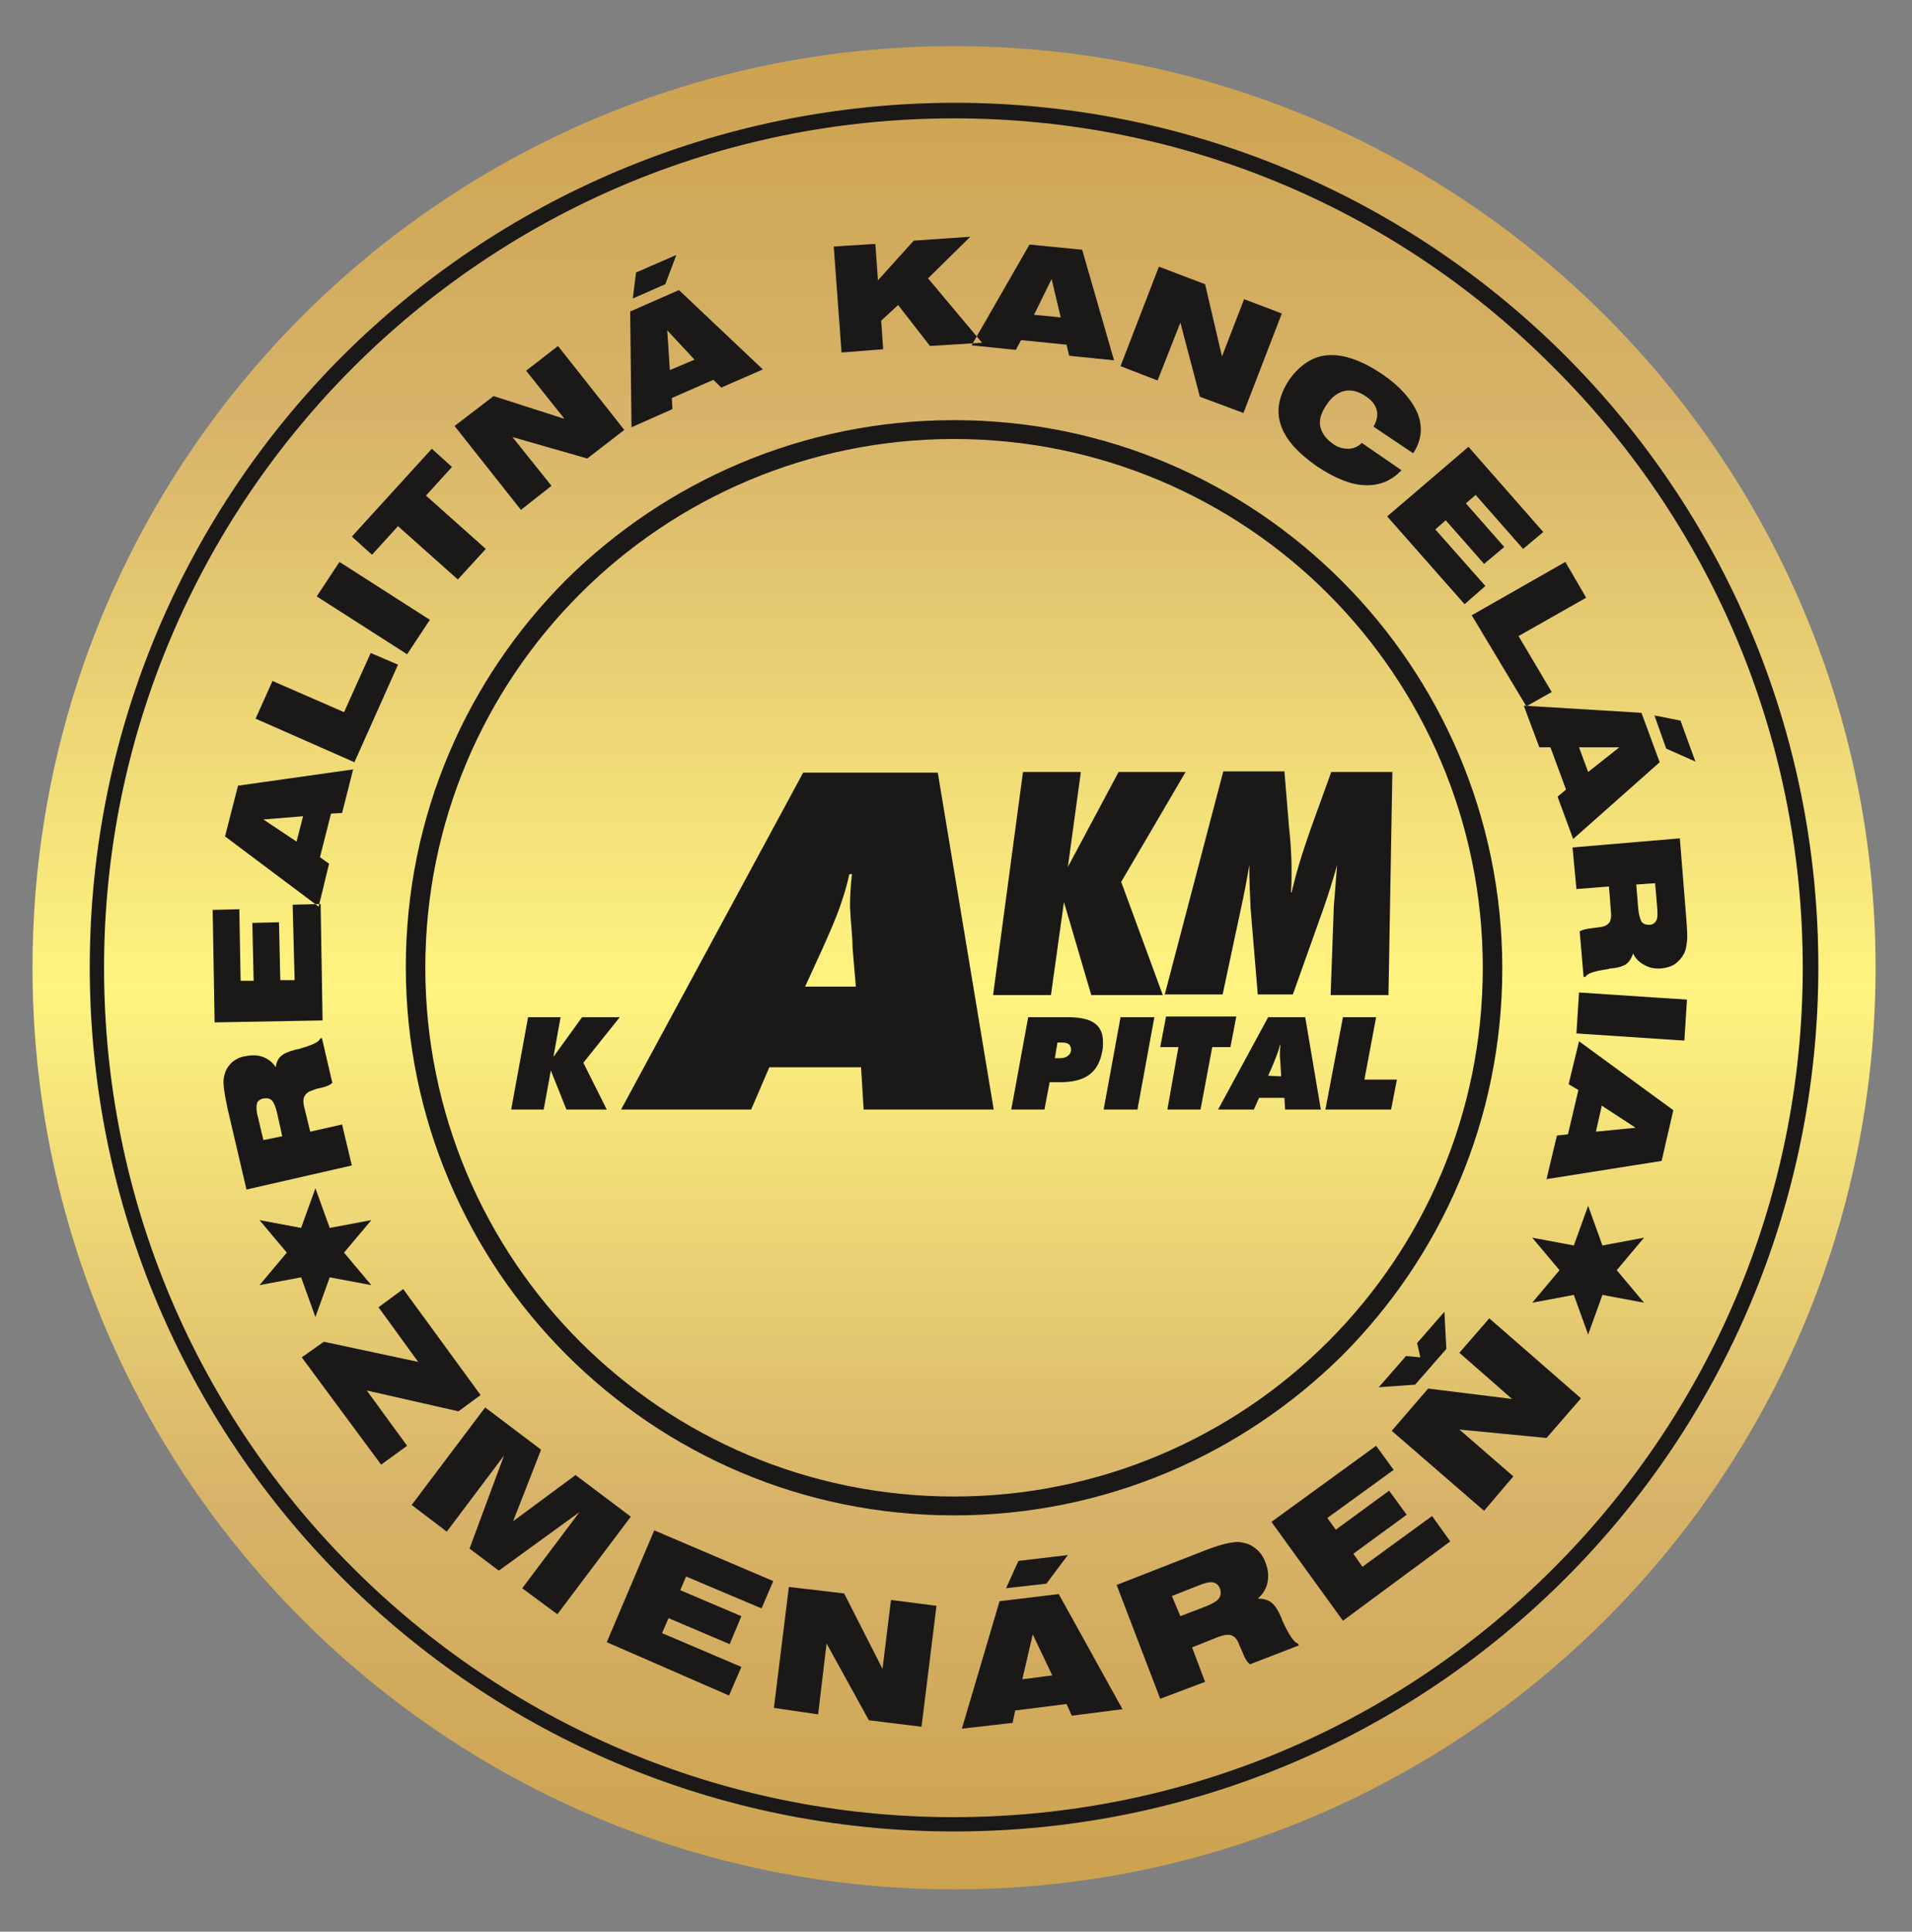
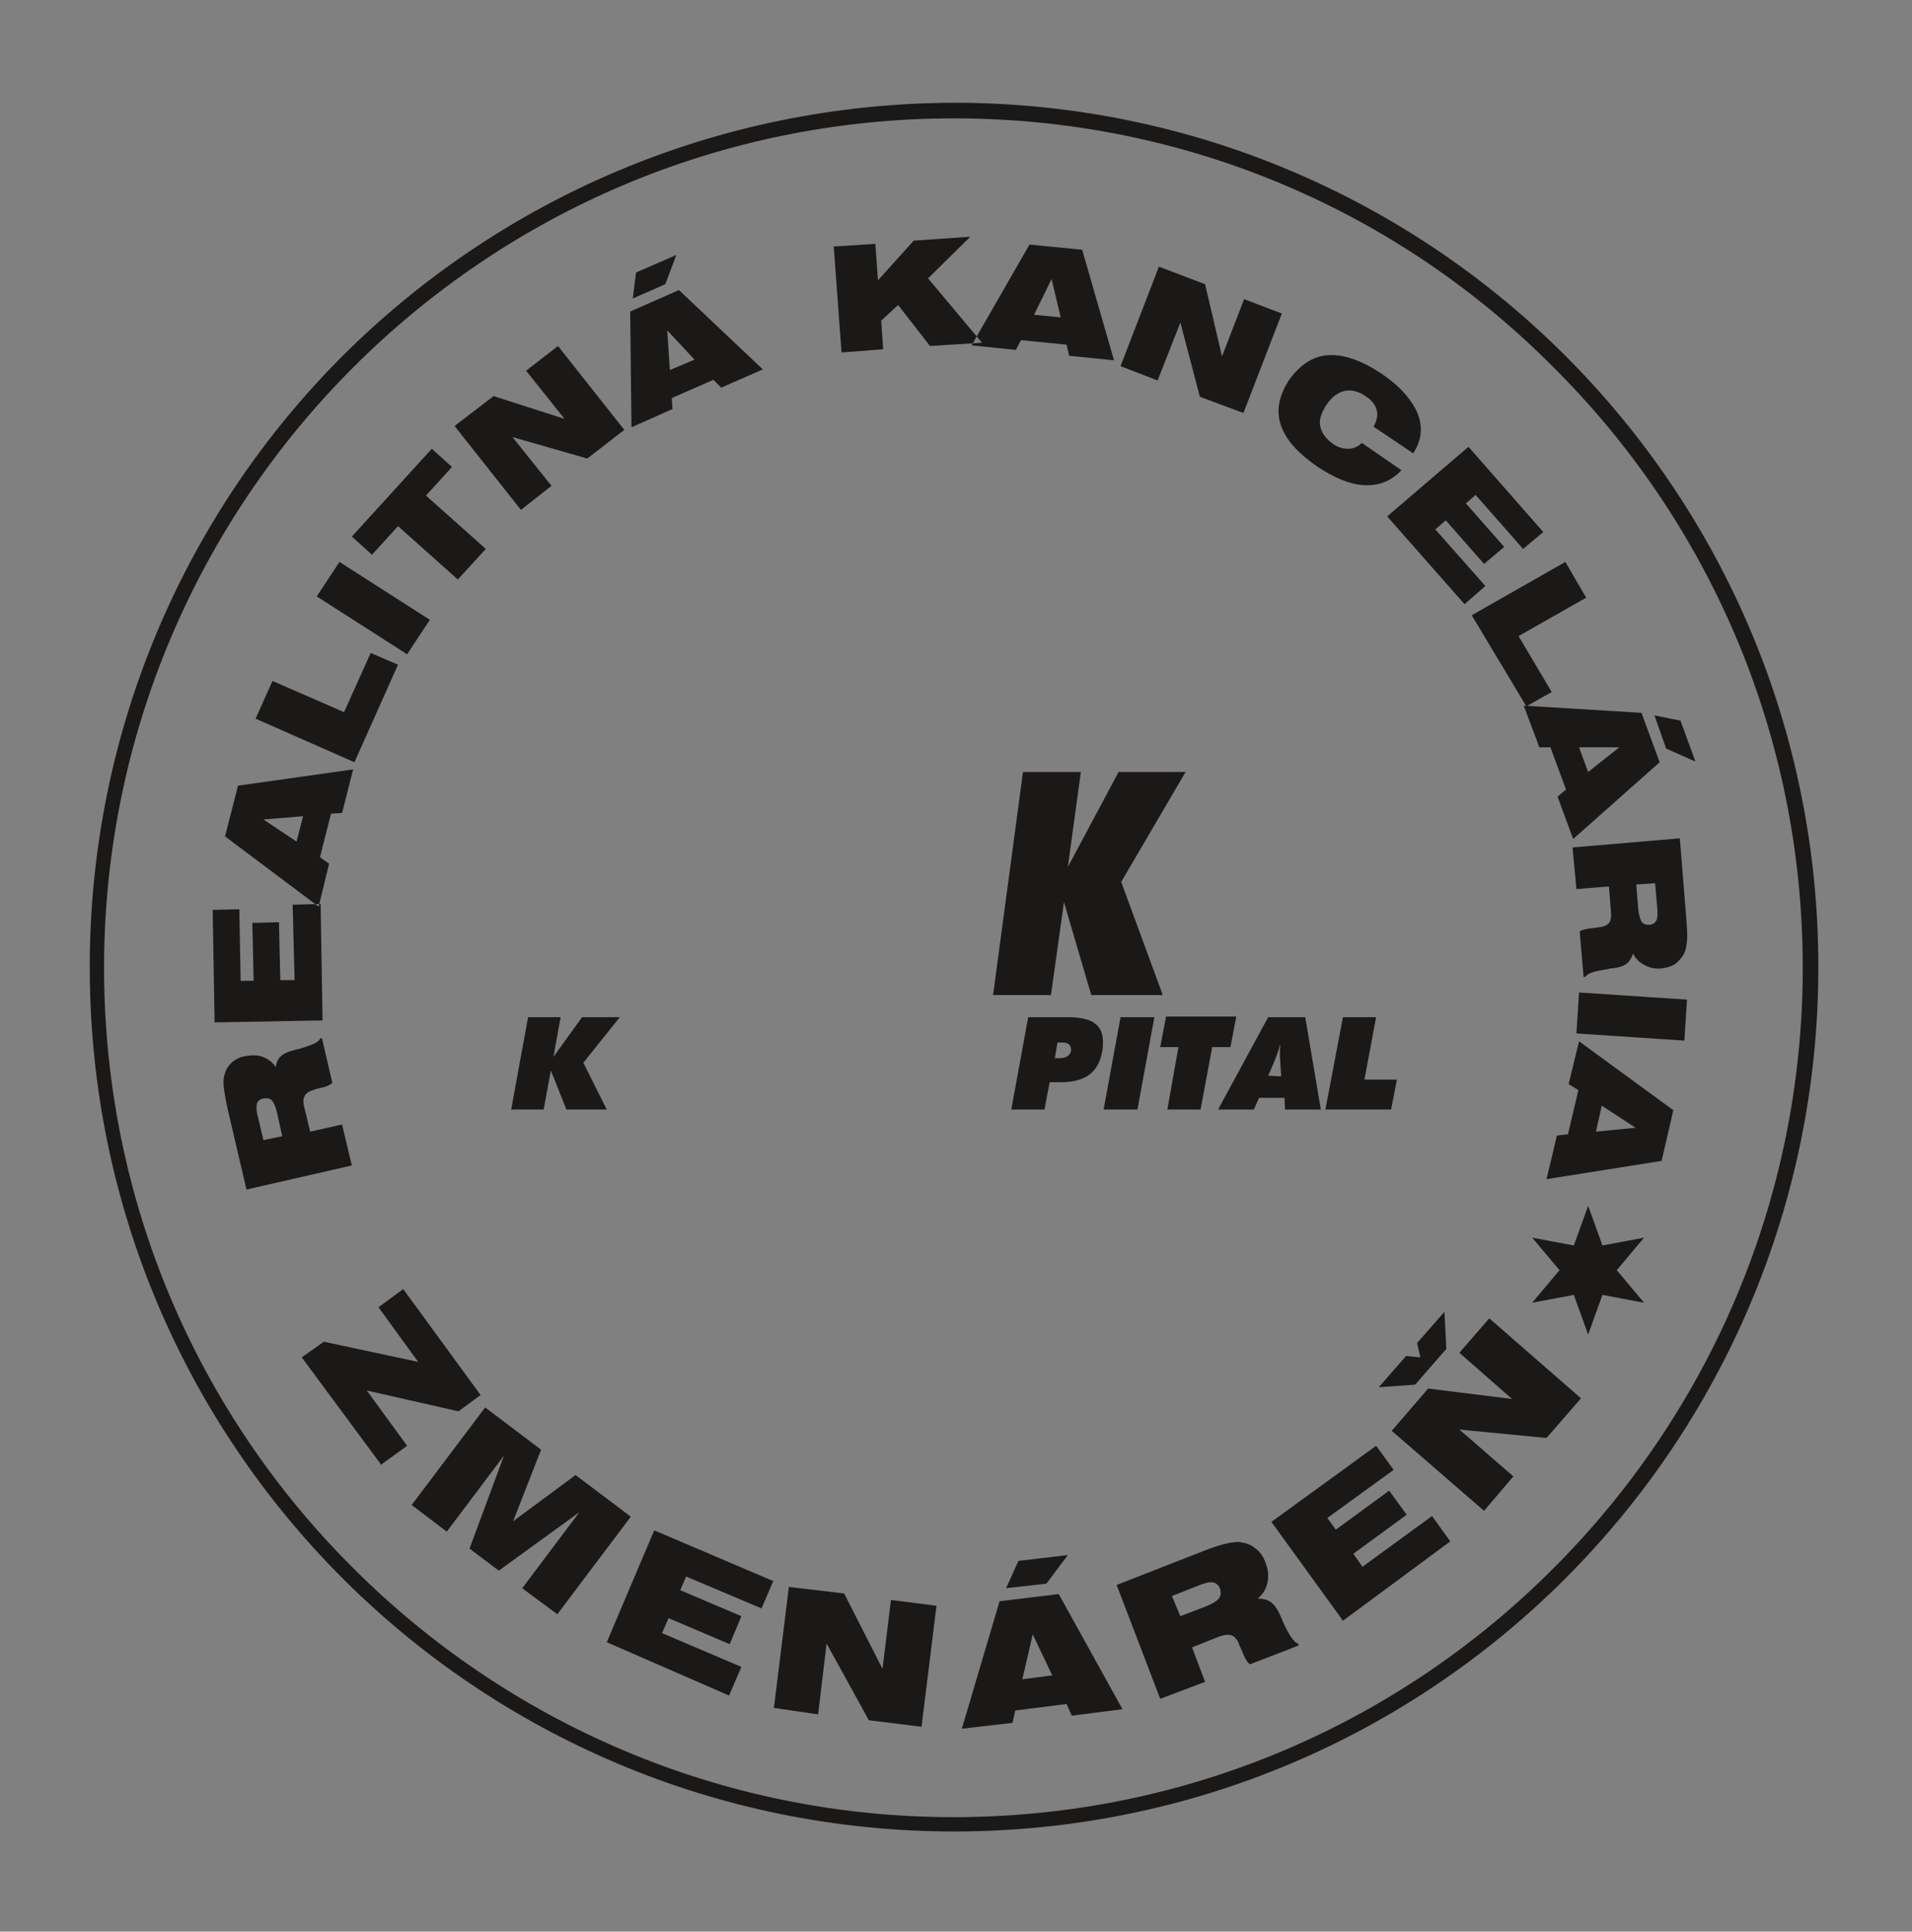
<svg xmlns="http://www.w3.org/2000/svg" version="1.1" id="Layer_1" x="0px" y="0px" viewBox="0 0 294 297" enable-background="new 0 0 294 297" xml:space="preserve">
  <rect x="0" y="0" width="294" height="297" fill="#808080" stroke="none" />
  <g id="Layer1000">
    <linearGradient id="path16_00000065035405516871434090000002069703061431284892_" gradientUnits="userSpaceOnUse" x1="146.707" y1="554.927" x2="146.707" y2="271.463" gradientTransform="matrix(1 0 0 -1 0 562)">
      <stop offset="0" style="stop-color:#CCA24F" />
      <stop offset="0.2" style="stop-color:#D7B369" />
      <stop offset="0.51" style="stop-color:#FFF480" />
      <stop offset="0.79" style="stop-color:#D7B369" />
      <stop offset="1" style="stop-color:#CCA24F" />
    </linearGradient>
-     <path id="path16" fill="url(#path16_00000065035405516871434090000002069703061431284892_)" d="M146.7,7.1   c78.3,0,141.7,63.5,141.7,141.7c0,78.3-63.5,141.7-141.7,141.7C68.4,290.5,5,227.1,5,148.8C5,70.5,68.4,7.1,146.7,7.1z" />
-     <path id="path18" fill-rule="evenodd" clip-rule="evenodd" fill="#1B1918" d="M204.6,153h8.9l0.6-34.3h-9.4l-3,8.3   c-0.8,2.3-2,5.6-3.1,10.2h-0.1c0.1-1.1,0.1-2.1,0.1-3.1c0-3-0.2-5.2-0.4-7l-0.7-8.5h-9.4l-9,34.3h8.9l2.9-13.6   c0.4-1.8,0.8-3.9,1.2-6.3c0,2.5,0.1,4.7,0.2,6.7l1.1,13.2h5.4l4.7-13.2c0.7-2,1.4-4.2,2.1-6.7c-0.2,2.8-0.4,4.9-0.5,6.3L204.6,153z   " />
    <path id="path20" fill-rule="evenodd" clip-rule="evenodd" fill="#1B1918" d="M152.7,153h8.9l2-14.3l4.2,14.3h11l-6.4-17.4   l9.9-16.9h-10.3l-7.8,14.6l2-14.6h-8.9L152.7,153z" />
-     <path id="path22" fill-rule="evenodd" clip-rule="evenodd" fill="#1B1918" d="M123.8,151.7l2.7-5.9c1.2-2.8,3-6.4,4.1-11.4h0.4   c-0.2,1.8-0.3,3.5-0.3,5c0.1,2.5,0.4,4.6,0.4,6.4l0.5,5.9H123.8z M95.5,170.6h20l2.8-6.5h14.1l0.4,6.5h20l-8.6-51.8h-20.7   L95.5,170.6z" />
    <path id="path24" fill-rule="evenodd" clip-rule="evenodd" fill="#1B1918" d="M203.8,170.6h10.1l0.9-4.6h-5l1.8-9.6h-5.1   L203.8,170.6z M195,165.4l0.7-1.6c0.3-0.8,0.8-1.8,1.1-3.1h0.1c-0.1,0.5-0.1,1-0.1,1.4c0,0.7,0.1,1.3,0.1,1.8l0.1,1.6L195,165.4z    M187.3,170.6h5.5l0.8-1.8h3.9l0.1,1.8h5.5l-2.4-14.2H195L187.3,170.6z M179.5,170.6h5.1l1.8-9.6h2.8l0.9-4.7h-10.8l-0.9,4.7h2.8   L179.5,170.6z M169.7,170.6h5.2l2.6-14.2h-5.2L169.7,170.6z M155.5,170.6h5.1l0.8-4.2h1.6c3.8,0,5.9-1.4,6.5-4.8   c0.1-0.5,0.1-1,0.1-1.4c0-2.7-1.8-3.8-5.4-3.8h-6.1L155.5,170.6z M162.6,160.3h0.8c0.9,0,1.3,0.4,1.3,1.2c-0.1,0.7-0.7,1.2-1.7,1.2   h-0.8L162.6,160.3z" />
    <path id="path26" fill-rule="evenodd" clip-rule="evenodd" fill="#1B1918" d="M78.6,170.6h5l1.1-6l2.4,6h6.2l-3.6-7.2l5.6-7h-5.8   l-4.4,6.1l1.1-6.1h-5L78.6,170.6z" />
    <path id="path28" fill-rule="evenodd" clip-rule="evenodd" fill="#1B1918" d="M146.7,15.8L146.7,15.8L146.7,15.8   c36.7,0,70,14.9,94,38.9c24.1,24.1,38.9,57.3,38.9,94h0v0v0h0c0,36.7-14.9,70-38.9,94c-24.1,24.1-57.3,38.9-94,38.9v0h0h0v0   c-36.7,0-70-14.9-94-38.9c-24.1-24.1-38.9-57.3-38.9-94h0v0v0h0c0-36.7,14.9-70,38.9-94C76.8,30.7,110,15.9,146.7,15.8L146.7,15.8   L146.7,15.8z M146.7,18.2L146.7,18.2L146.7,18.2L146.7,18.2L146.7,18.2c-36.1,0-68.7,14.6-92.4,38.3   c-23.6,23.6-38.3,56.3-38.3,92.3h0v0v0h0c0,36.1,14.6,68.7,38.3,92.3c23.6,23.6,56.3,38.3,92.3,38.3v0h0h0v0   c36.1,0,68.7-14.6,92.3-38.3c23.6-23.6,38.3-56.3,38.3-92.3h0v0v0h0c0-36.1-14.6-68.7-38.3-92.3C215.4,32.8,182.8,18.2,146.7,18.2   L146.7,18.2z" />
-     <path id="path30" fill-rule="evenodd" clip-rule="evenodd" fill="#1B1918" d="M48.5,182.7l2.2,6.1l6.4-1.2l-4.2,5l4.2,5l-6.4-1.2   l-2.2,6.1l-2.2-6.1l-6.4,1.2l4.2-5l-4.2-5l6.4,1.2L48.5,182.7z" />
-     <path id="path32" fill-rule="evenodd" clip-rule="evenodd" fill="#1B1918" d="M146.7,64.6L146.7,64.6L146.7,64.6   c23.3,0,44.3,9.4,59.6,24.7c15.2,15.2,24.7,36.3,24.7,59.6h0v0v0h0c0,23.3-9.4,44.3-24.7,59.6C191,223.6,170,233,146.7,233v0h0h0v0   c-23.3,0-44.3-9.4-59.6-24.7c-15.2-15.2-24.7-36.3-24.7-59.6h0v0v0h0c0-23.3,9.4-44.3,24.7-59.6C102.4,74,123.4,64.6,146.7,64.6   L146.7,64.6L146.7,64.6z M146.7,67.5L146.7,67.5L146.7,67.5L146.7,67.5L146.7,67.5c-22.4,0-42.8,9.1-57.5,23.8   c-14.7,14.7-23.8,35-23.8,57.5h0v0v0h0c0,22.4,9.1,42.8,23.8,57.5c14.7,14.7,35,23.8,57.5,23.8v0h0h0v0c22.4,0,42.8-9.1,57.5-23.8   c14.7-14.7,23.8-35,23.8-57.5h0v0v0h0c0-22.4-9.1-42.8-23.8-57.5C189.5,76.6,169.1,67.5,146.7,67.5L146.7,67.5z" />
    <path id="path34" fill-rule="evenodd" clip-rule="evenodd" fill="#1B1918" d="M244.2,185.4l2.2,6.1l6.4-1.2l-4.2,5l4.2,5l-6.4-1.2   l-2.2,6.1l-2.2-6.1l-6.4,1.2l4.2-5l-4.2-5l6.4,1.2L244.2,185.4z" />
    <path id="path36" fill-rule="evenodd" clip-rule="evenodd" fill="#1B1918" d="M35,170.5c-0.3-1.4-0.5-2.5-0.6-3.4   c-0.1-0.9,0-1.6,0.2-2.1c0.2-0.7,0.6-1.2,1.1-1.7c0.5-0.4,1.2-0.8,2-0.9c1-0.2,1.9-0.2,2.7,0.1c0.8,0.3,1.5,0.8,2,1.6   c0.1-0.8,0.4-1.4,0.8-1.7c0.4-0.4,1.1-0.7,2.2-1c0.1,0,0.3-0.1,0.5-0.1c2.1-0.6,3.2-1.1,3.3-1.6l0.3-0.1l1.6,6.9   c-0.3,0.3-0.9,0.6-1.9,0.8c-0.6,0.1-1,0.3-1.3,0.4c-0.6,0.2-0.9,0.5-1.1,0.9c-0.2,0.4-0.2,1,0,1.7l0.9,3.7l4.9-1.1l1.5,6.3   l-16.2,3.7L35,170.5z M43.4,174.7l-0.8-3.6c-0.2-0.9-0.5-1.6-0.8-1.9c-0.3-0.3-0.7-0.4-1.3-0.3c-0.5,0.1-0.9,0.4-1,0.8   c-0.1,0.4-0.1,1.2,0.2,2.2l0.8,3.4L43.4,174.7z M49.6,156.9L33,157.2l-0.3-17.3l4.1-0.1l0.2,11l2,0l-0.2-8.9l4.1-0.1l0.2,8.9l2.2,0   L45,139.1l4.3-0.1L49.6,156.9z M45.6,129.4l1-3.9l-6.1,0.5L45.6,129.4z M49,139.4l-14.4-10.8l2-7.8l17.7-2.5l-1.7,6.7l-1.7,0.1   l-1.7,6.7l1.4,1L49,139.4z M54.5,117.2l-15.2-6.7l2.6-5.8l11,4.8l4.1-9.1l4.2,1.8L54.5,117.2z M62.6,100.6l-13.9-8.9l3.5-5.3   l13.9,8.9L62.6,100.6z M70.4,89.1l-9.2-8.2l-4,4.4l-3.1-2.8L66.4,69l3.1,2.8l-4,4.4l9.2,8.2L70.4,89.1z M80.1,78.4L69.9,65.5l6-4.6   l10.9,3.5L80.9,57l4.9-3.8l10.2,12.9l-5.7,4.4l-11.5-3.3l6,7.5L80.1,78.4z M103,56.9l3.8-1.6l-4.2-4.5L103,56.9z M97.1,65.7   l-0.2-17.8l7.5-3.3l12.9,12.2l-6.4,2.8l-1.2-1.2l-6.4,2.8l0.1,1.7L97.1,65.7z M97.3,45.9l0.5-4l6.2-2.7l-1.7,4.5L97.3,45.9z    M129.4,54.2l-1.2-16.3l6.4-0.4l0.4,5.6l5.5-6.1l8.7-0.6l-6.5,6.4l8.3,9.9l-8,0.5l-4.9-6.3l-2.6,2.4l0.3,4.4L129.4,54.2z M159,48.4   l4.1,0.4l-1.4-5.9L159,48.4z M149.4,53.1l8.9-15.5l8.1,0.8l4.9,17l-6.9-0.7L164,53l-7-0.7l-0.8,1.5L149.4,53.1z M172.3,56.3   l5.9-15.3l7.1,2.7l2.6,11.1l3.4-8.8l5.8,2.2l-5.9,15.3l-6.7-2.5l-3-11.4l-3.5,8.9L172.3,56.3z M211.2,65.6c0.5-0.9,0.7-1.7,0.5-2.5   c-0.2-0.8-0.7-1.5-1.6-2.1c-1.1-0.8-2.2-1.1-3.3-0.9c-1,0.2-2,0.9-2.8,2.1c-0.8,1.2-1.2,2.3-1,3.3c0.2,1,0.8,1.9,1.9,2.7   c0.8,0.6,1.6,0.8,2.4,0.8c0.8,0,1.5-0.3,2.1-0.9l6.1,4.2c-1.6,1.7-3.5,2.4-5.7,2.3c-2.2-0.1-4.6-1.1-7.3-2.9   c-3-2.1-4.9-4.2-5.6-6.5c-0.7-2.2-0.2-4.5,1.4-6.9c1.7-2.3,3.7-3.6,6.1-3.7c2.4-0.1,5.1,0.9,8.1,2.9c2.8,1.9,4.6,4,5.5,6.1   c0.8,2.1,0.6,4.1-0.7,6.1L211.2,65.6z M213.3,79.4l12.5-10.7l11.5,13.1l-3.1,2.6l-7.3-8.3l-1.5,1.3l5.9,6.7l-3.1,2.6l-5.9-6.7   l-1.6,1.4l7.7,8.7l-3.2,2.8L213.3,79.4z M226.3,94.6l14.4-8.2l3.2,5.5l-10.4,5.9l5.1,8.6l-3.9,2.2L226.3,94.6z M242.8,114.9   l1.4,3.8l4.8-3.8L242.8,114.9z M234.3,108.5l18.1,1.1l2.8,7.6l-13.3,11.8l-2.4-6.5l1.3-1.1l-2.4-6.5l-1.7,0L234.3,108.5z    M254.4,110l4,0.8l2.3,6.3l-4.5-2L254.4,110z M259.3,141.3c0.1,1.4,0.2,2.6,0.1,3.4c-0.1,0.9-0.2,1.5-0.5,2   c-0.3,0.6-0.8,1.1-1.3,1.5c-0.6,0.4-1.3,0.6-2.1,0.7c-1,0.1-1.9-0.1-2.6-0.5c-0.8-0.4-1.4-1-1.8-1.8c-0.2,0.7-0.6,1.3-1,1.6   c-0.4,0.3-1.2,0.6-2.3,0.7c-0.1,0-0.3,0-0.5,0.1c-2.2,0.3-3.3,0.7-3.5,1.2l-0.3,0l-0.6-7c0.3-0.2,1-0.4,2-0.5   c0.6-0.1,1-0.1,1.4-0.2c0.6-0.1,1-0.4,1.2-0.7c0.2-0.4,0.3-0.9,0.2-1.7l-0.3-3.8l-5,0.4l-0.6-6.4l16.5-1.4L259.3,141.3z M251.6,136   l0.3,3.7c0.1,1,0.3,1.6,0.5,2c0.3,0.4,0.7,0.5,1.2,0.5c0.5,0,0.9-0.3,1.1-0.7c0.2-0.4,0.2-1.1,0.1-2.2l-0.3-3.5L251.6,136z    M242.8,152.6l16.6,1.1l-0.4,6.3l-16.6-1.1L242.8,152.6z M246.3,170l-0.9,4l6.1-0.6L246.3,170z M242.8,160.1l14.5,10.6l-1.8,7.8   l-17.7,2.8l1.6-6.7l1.7-0.2l1.6-6.8l-1.5-0.9L242.8,160.1z M46.4,208.7l3.4-2.4l14.5,3.1l-6.1-8.4l3.8-2.8l11.9,16.3l-3.4,2.5   l-14.1-3.2l6.2,8.5l-4,2.9L46.4,208.7z M63.3,231.4l11.3-15l8.6,6.5l-4.3,11l9.6-7.1l8.5,6.4l-11.3,15l-5.4-4l8.8-11.7l-12.4,9   l-4.5-3.4l5.3-14.3l-8.8,11.7L63.3,231.4z M93.3,252.5l7.3-17.2l18.3,7.8l-1.8,4.2l-11.6-4.9l-0.9,2.1l9.4,4l-1.8,4.3l-9.4-4   l-1,2.3l12.2,5.2l-1.9,4.4L93.3,252.5z M119,262.6l2.3-18.6l8.5,1l5.9,11.6L137,246l7,0.9l-2.3,18.6l-8.1-1l-6.5-11.8l-1.3,10.9   L119,262.6z M157.2,258.2l4.6-0.6l-3-6.3L157.2,258.2z M147.9,265.8l5.8-19.6l9.1-1.1l9.8,17.7l-7.8,1L164,262l-7.9,1l-0.4,1.9   L147.9,265.8z M154.7,244.2l1.9-4.2l7.6-0.9l-3.3,4.4L154.7,244.2z M185,238.5c1.5-0.6,2.8-1,3.7-1.2c1-0.2,1.8-0.3,2.4-0.1   c0.8,0.1,1.5,0.5,2.1,1c0.6,0.5,1.1,1.2,1.4,2.1c0.4,1,0.5,2,0.3,3c-0.2,1-0.7,1.8-1.5,2.5c0.9,0,1.6,0.2,2.1,0.6   c0.5,0.4,1,1.1,1.5,2.3c0.1,0.1,0.1,0.3,0.2,0.5c1,2.2,1.8,3.4,2.4,3.5l0.1,0.3l-7.5,2.9c-0.4-0.3-0.8-0.9-1.2-2   c-0.3-0.6-0.5-1.1-0.6-1.4c-0.3-0.6-0.7-1-1.2-1.1c-0.5-0.1-1.1,0-1.9,0.3l-4,1.6l2,5.3l-6.9,2.6l-6.7-17.5L185,238.5z    M181.5,248.5l3.9-1.5c1-0.4,1.7-0.8,2-1.2c0.3-0.4,0.4-0.9,0.2-1.5c-0.2-0.6-0.6-0.9-1.1-1c-0.5-0.1-1.3,0.1-2.5,0.6l-3.8,1.5   L181.5,248.5z M206.5,249.2l-11-15.2l16.1-11.7l2.7,3.7l-10.2,7.4l1.3,1.8l8.2-6l2.7,3.7l-8.2,6l1.4,2l10.7-7.8l2.8,3.9   L206.5,249.2z M228.2,232.3L214,220l5.6-6.5l12.9,1.6l-8.1-7.1l4.6-5.3l14.1,12.3l-5.3,6.1l-13.4-1.3l8.3,7.2L228.2,232.3z    M217.6,212.9l-5.6,0.4l4.2-4.8l2.2,0.2l-0.5-2.2l4.2-4.8l0.3,5.7L217.6,212.9z" />
  </g>
</svg>